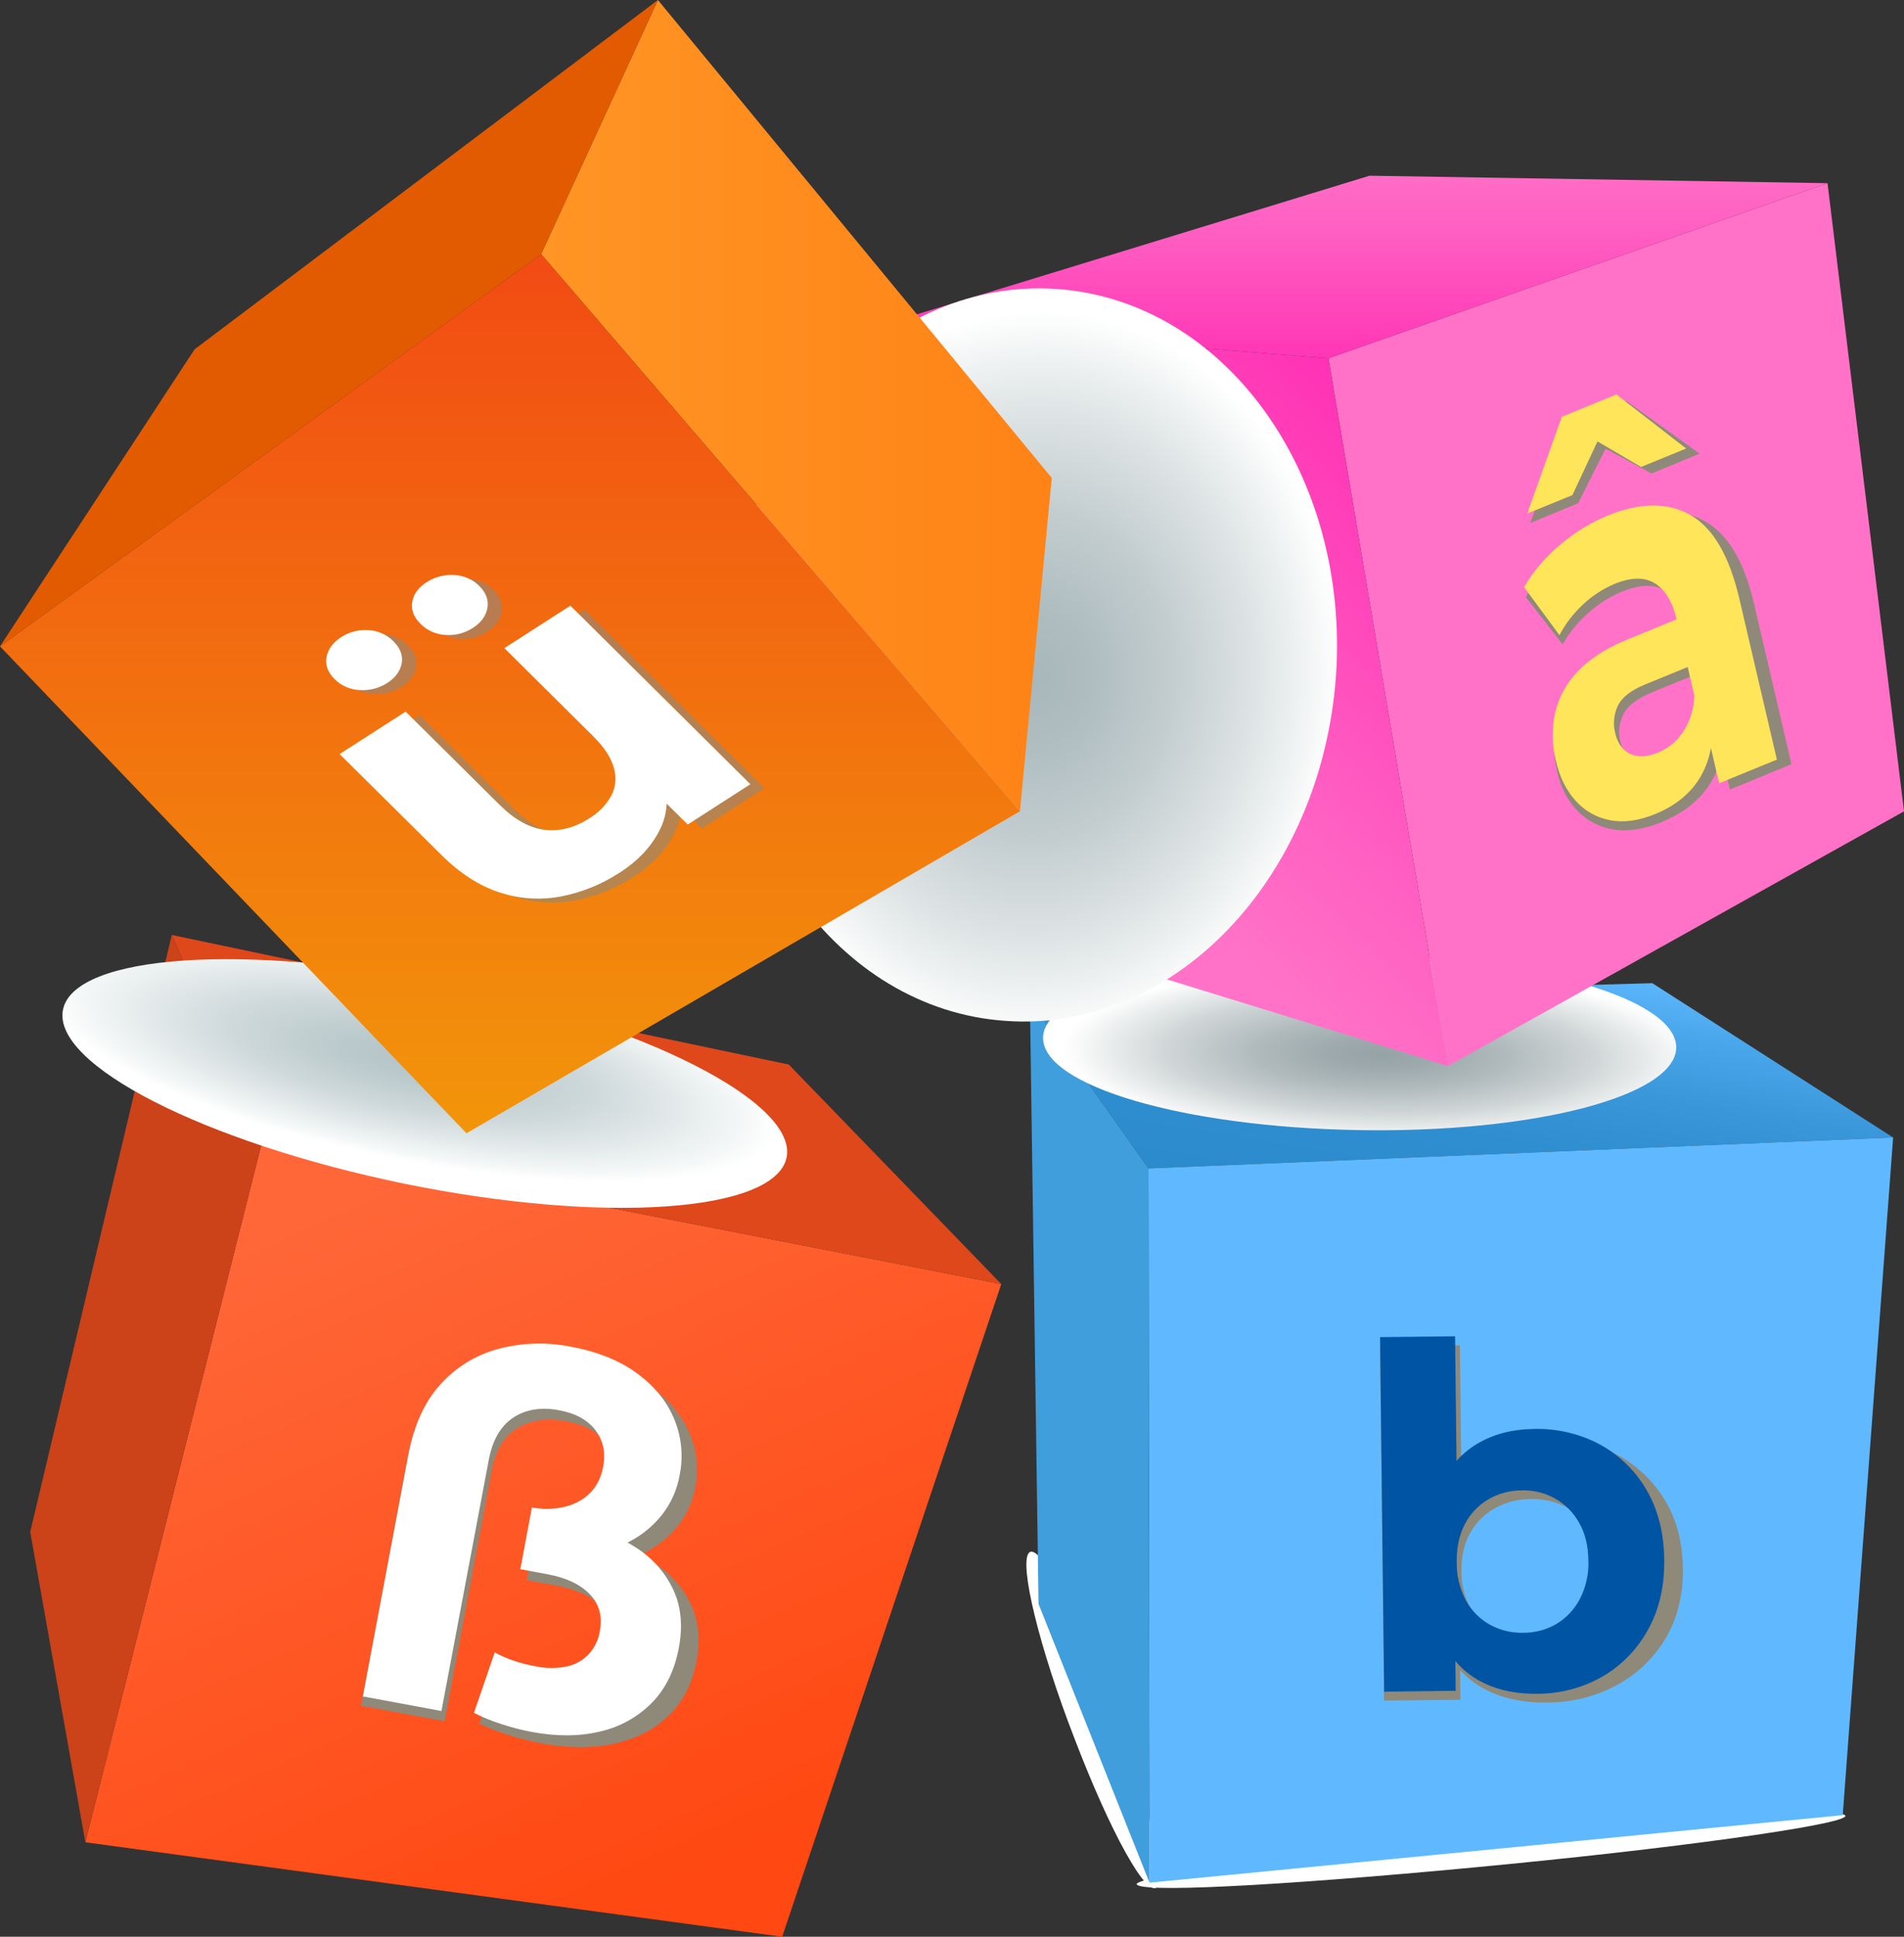
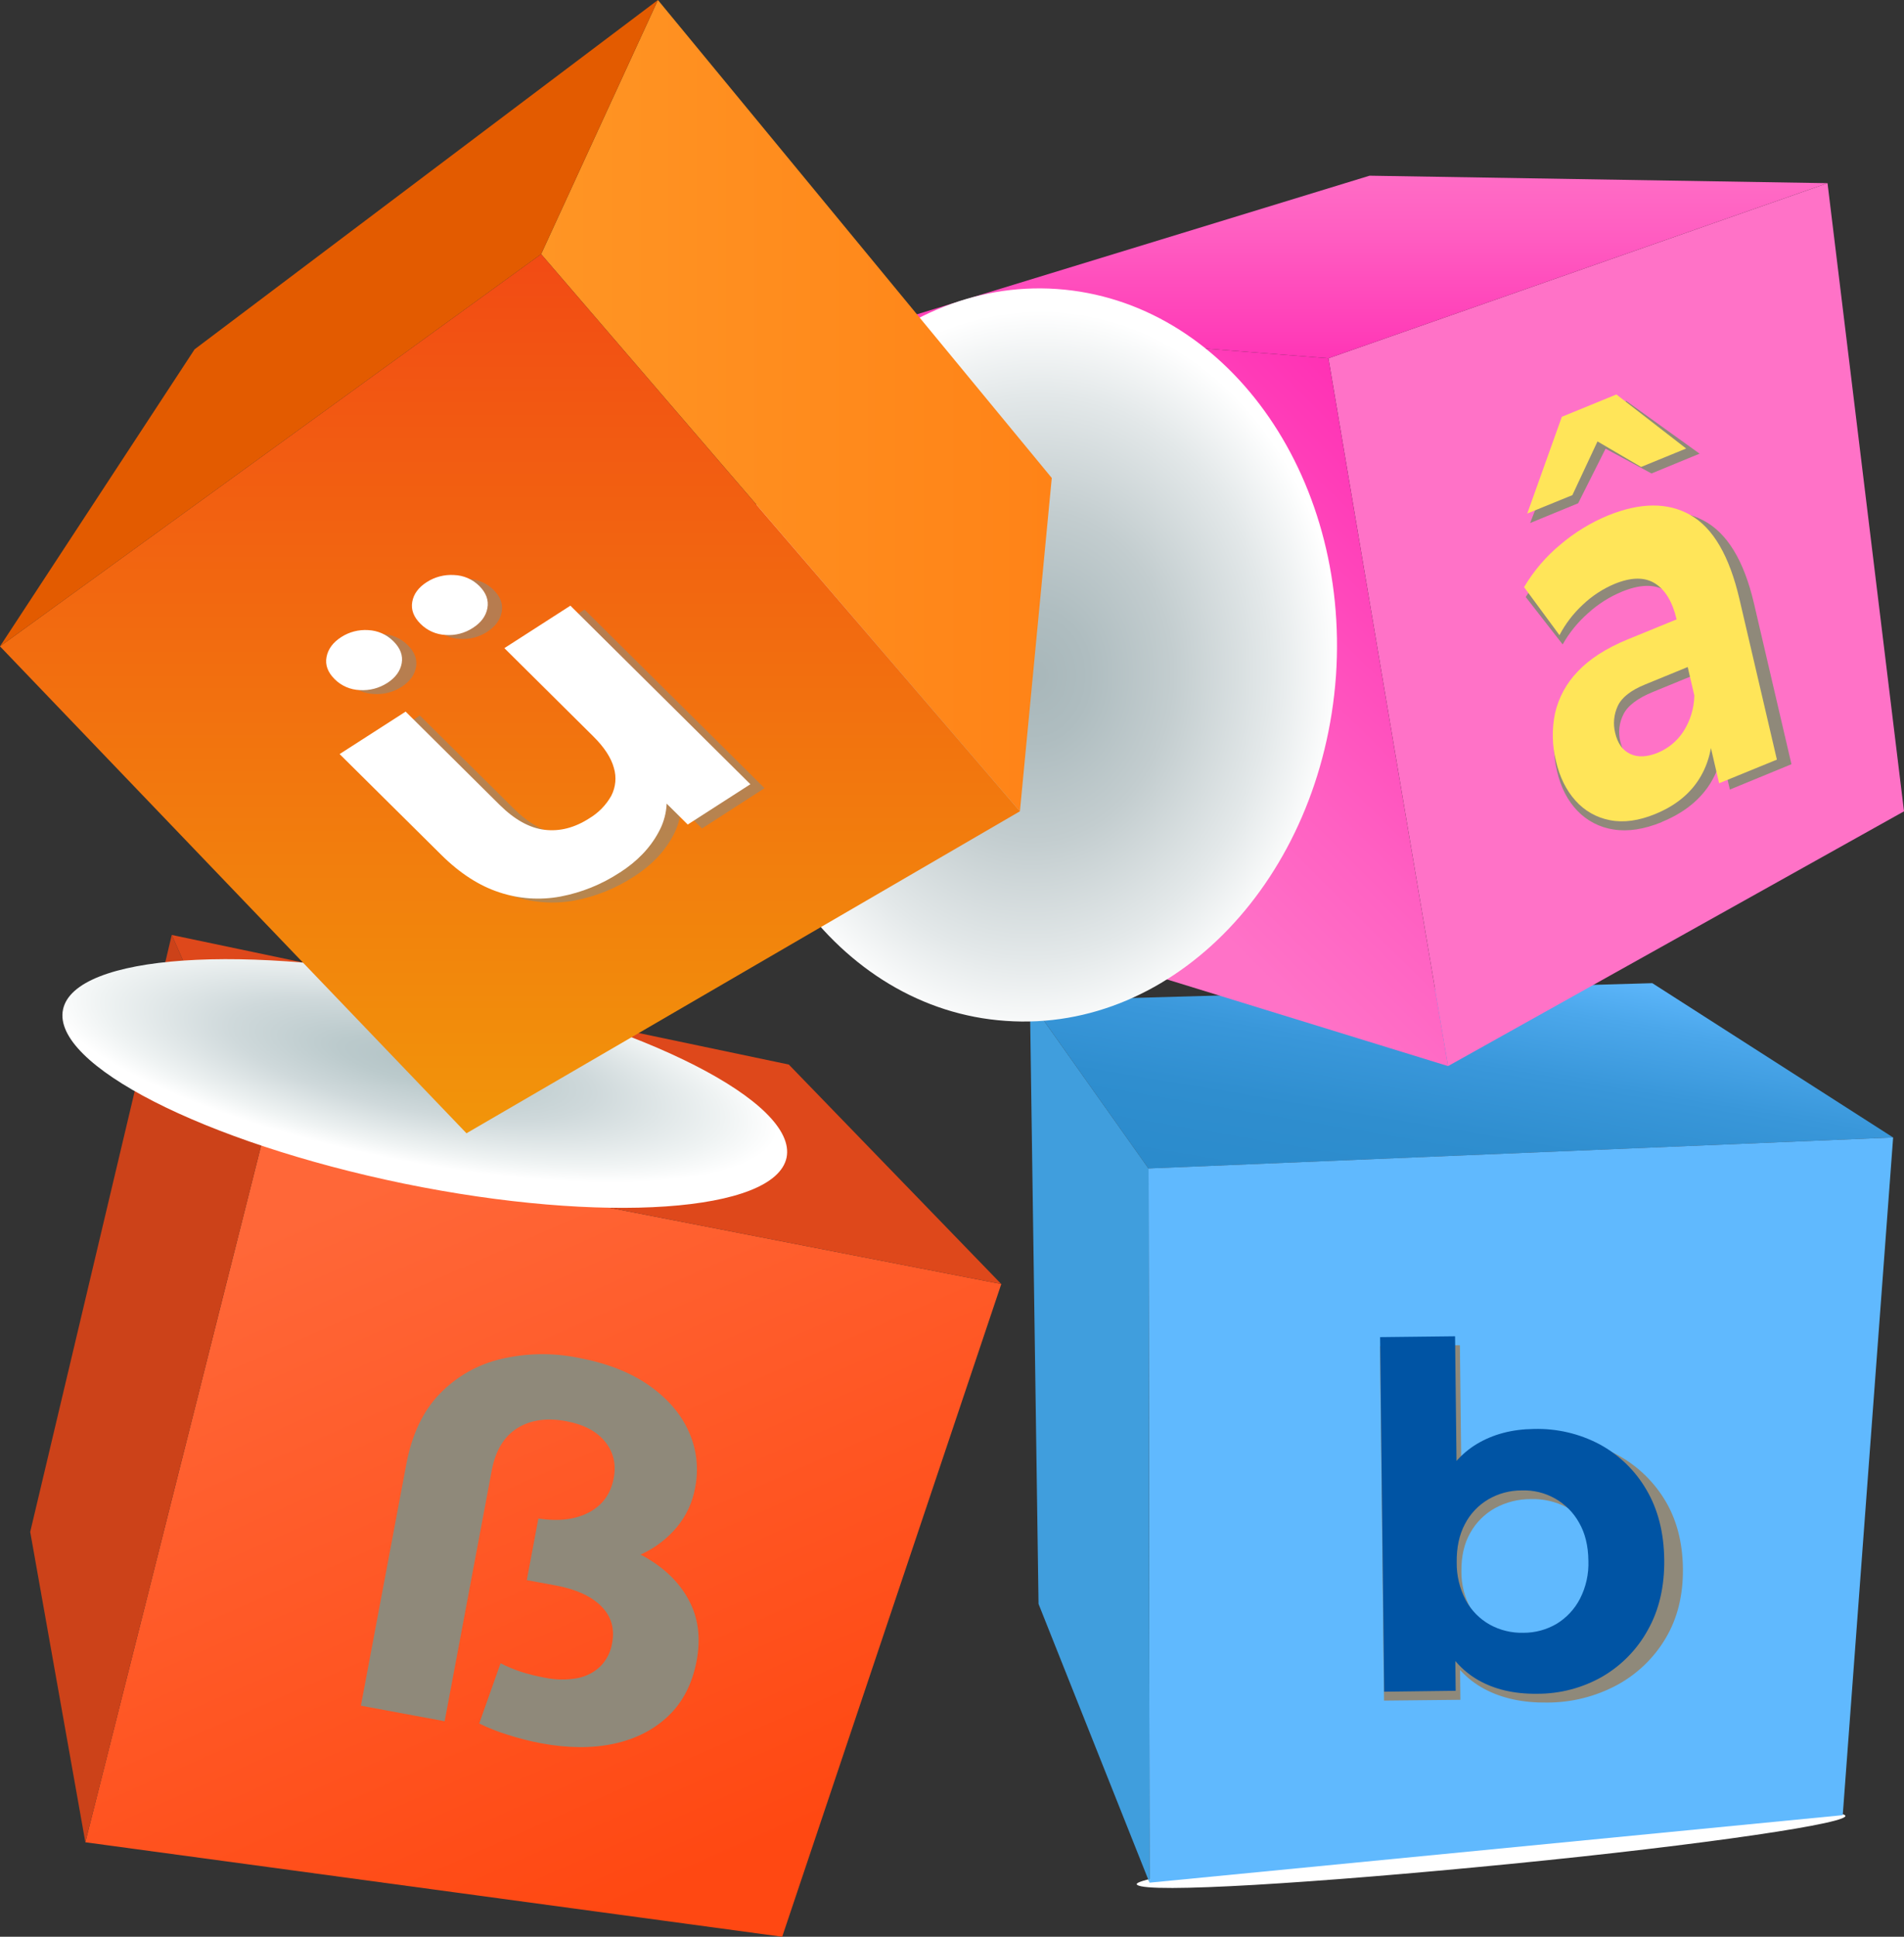
<svg xmlns="http://www.w3.org/2000/svg" width="120" height="122" viewBox="0 0 120 122" fill="none">
  <rect x="0" y="0" width="120" height="122" fill="#333333" stroke="none" />
-   <path style="mix-blend-mode:multiply" d="M72.92 118.87C72.274 119.563 69.992 115.438 67.744 109.574C65.489 103.78 64.216 98.492 64.85 97.815C65.46 97.135 67.806 101.31 70.017 107.086C72.225 112.968 73.553 118.185 72.92 118.87Z" fill="url(#paint0_radial_6363_20680)" />
  <path style="mix-blend-mode:multiply" d="M116.273 114.342C116.955 114.796 107.469 116.205 95.16 117.416C82.852 118.627 72.367 119.278 71.674 118.733C70.987 118.318 80.434 116.913 92.776 115.701C105.088 114.475 115.587 113.813 116.273 114.342Z" fill="url(#paint1_radial_6363_20680)" />
  <path d="M72.384 73.605L64.91 63.048L104.137 61.932L119.315 71.653L72.384 73.605Z" fill="url(#paint2_linear_6363_20680)" />
  <path d="M119.315 71.652L116.139 114.341L72.448 118.594L72.385 73.604L119.315 71.652Z" fill="#60B9FE" />
  <path d="M72.447 118.593L65.454 101.034L64.91 63.047L72.384 73.604L72.447 118.593Z" fill="#409EDD" />
-   <path style="mix-blend-mode:multiply" d="M105.645 65.989C105.611 69.048 96.652 71.378 85.625 71.188C74.598 70.998 65.736 68.408 65.736 65.37C65.788 62.345 74.737 60.016 85.763 60.163C96.814 60.335 105.661 62.929 105.645 65.989Z" fill="url(#paint3_radial_6363_20680)" />
  <path d="M83.725 22.568L115.18 11.539L120 51.108L91.264 67.155L83.725 22.568Z" fill="#FF72C7" />
  <path d="M83.724 22.569L91.264 67.155L63.801 58.693L55.914 20.373L83.724 22.569Z" fill="url(#paint4_linear_6363_20680)" />
  <path d="M55.914 20.373L86.318 11.068L115.18 11.539L83.724 22.569L55.914 20.373Z" fill="url(#paint5_linear_6363_20680)" />
  <path style="mix-blend-mode:multiply" d="M66.603 18.204C77.2 18.939 85.073 29.849 84.199 42.584C83.277 55.329 74.019 65.064 63.387 64.308C52.805 63.59 44.958 52.693 45.848 39.955C46.703 27.215 56.069 17.476 66.603 18.204Z" fill="url(#paint6_radial_6363_20680)" />
  <path d="M16.543 71.822L63.105 80.885L49.298 122.001L5.379 116.049L16.543 71.822Z" fill="url(#paint7_linear_6363_20680)" />
  <path d="M10.824 58.895L49.716 67.059L63.105 80.884L16.543 71.822L10.824 58.895Z" fill="#DE481B" />
  <path d="M16.543 71.822L5.379 116.048L1.904 96.498L10.824 58.895L16.543 71.822Z" fill="#CC4219" />
  <path style="mix-blend-mode:multiply" d="M49.575 72.915C48.851 76.365 38.044 77.133 25.443 74.555C12.87 71.96 3.248 67.054 3.972 63.591C4.696 60.128 15.472 59.381 28.058 61.948C40.626 64.541 50.267 69.457 49.575 72.915Z" fill="url(#paint8_radial_6363_20680)" />
  <path d="M34.103 16.008L41.465 0L66.288 30.108L64.28 51.105L34.103 16.008Z" fill="url(#paint9_linear_6363_20680)" />
  <path d="M34.103 16.008L64.28 51.105L29.4 71.387L0 40.716L34.103 16.008Z" fill="url(#paint10_linear_6363_20680)" />
  <g style="mix-blend-mode:multiply">
    <path d="M0 40.716L12.265 22.004L41.465 0L34.103 16.008L0 40.716Z" fill="#E35B00" />
  </g>
  <g style="mix-blend-mode:screen" opacity="0.6">
    <path d="M25.311 43.266C24.801 43.597 24.198 43.755 23.59 43.718C22.987 43.7 22.413 43.452 21.989 43.025C21.553 42.593 21.384 42.127 21.482 41.627C21.579 41.128 21.886 40.712 22.401 40.38C22.906 40.051 23.506 39.895 24.109 39.937C24.709 39.963 25.278 40.215 25.699 40.641C26.135 41.073 26.308 41.535 26.22 42.026C26.132 42.517 25.829 42.931 25.311 43.266ZM39.952 55.218C38.82 55.96 37.55 56.472 36.217 56.724C34.932 56.962 33.606 56.871 32.367 56.459C31.099 56.044 29.882 55.259 28.716 54.104L22.302 47.749L26.463 45.074L32.392 50.946C33.334 51.879 34.279 52.403 35.228 52.517C36.177 52.63 37.114 52.39 38.039 51.795C38.616 51.449 39.092 50.959 39.42 50.374C39.701 49.831 39.759 49.2 39.581 48.616C39.408 47.98 38.978 47.321 38.29 46.638L32.682 41.076L36.841 38.401L48.185 49.649L44.244 52.187L41.124 49.092L42.75 49.529C42.904 50.047 42.954 50.59 42.896 51.127C42.837 51.664 42.673 52.184 42.411 52.658C41.877 53.655 41.059 54.508 39.956 55.218H39.952ZM30.699 39.803C30.193 40.132 29.594 40.287 28.991 40.246C28.391 40.22 27.823 39.969 27.403 39.544C26.968 39.112 26.794 38.65 26.882 38.159C26.971 37.667 27.273 37.255 27.789 36.922C28.299 36.592 28.902 36.433 29.509 36.47C30.113 36.488 30.686 36.736 31.11 37.163C31.546 37.595 31.715 38.06 31.618 38.559C31.52 39.058 31.214 39.472 30.699 39.803Z" fill="#8F897A" />
  </g>
  <path d="M24.41 43.02C23.9 43.349 23.297 43.508 22.689 43.471C22.086 43.453 21.513 43.205 21.089 42.779C20.654 42.346 20.484 41.881 20.581 41.382C20.678 40.883 20.985 40.468 21.501 40.135C22.007 39.807 22.606 39.652 23.208 39.692C23.808 39.719 24.375 39.971 24.796 40.396C25.231 40.827 25.406 41.291 25.317 41.781C25.227 42.272 24.926 42.688 24.41 43.02ZM39.051 54.97C37.92 55.712 36.652 56.224 35.32 56.476C34.035 56.715 32.71 56.624 31.47 56.211C30.203 55.798 28.986 55.013 27.818 53.856L21.404 47.501L25.565 44.826L31.49 50.701C32.432 51.634 33.378 52.158 34.327 52.272C35.276 52.385 36.213 52.145 37.138 51.55C37.719 51.204 38.198 50.713 38.527 50.126C38.807 49.582 38.865 48.953 38.689 48.368C38.516 47.732 38.085 47.072 37.396 46.39L31.788 40.828L35.949 38.153L47.293 49.401L43.345 51.939L40.224 48.846L41.852 49.281C42.006 49.799 42.055 50.342 41.997 50.88C41.939 51.417 41.774 51.938 41.513 52.411C40.978 53.409 40.16 54.262 39.057 54.97H39.051ZM29.798 39.555C29.294 39.885 28.694 40.041 28.091 39.998C27.492 39.972 26.924 39.721 26.503 39.296C26.068 38.864 25.894 38.402 25.982 37.911C26.069 37.419 26.371 37.007 26.888 36.674C27.398 36.343 28.002 36.185 28.61 36.222C29.213 36.24 29.787 36.488 30.211 36.915C30.642 37.346 30.811 37.811 30.718 38.31C30.625 38.808 30.319 39.224 29.798 39.555Z" fill="white" />
  <g style="mix-blend-mode:screen">
    <path d="M34.101 109.813C33.388 109.679 32.685 109.499 31.995 109.276C31.38 109.087 30.781 108.851 30.203 108.568L31.548 104.773C31.953 104.978 32.372 105.154 32.803 105.299C33.3 105.46 33.809 105.587 34.324 105.679C34.996 105.82 35.689 105.833 36.365 105.715C36.916 105.617 37.425 105.36 37.83 104.976C38.229 104.575 38.491 104.06 38.58 103.502C38.753 102.579 38.52 101.801 37.883 101.17C37.245 100.538 36.293 100.106 35.028 99.873L33.202 99.535L33.931 95.656C35.202 95.849 36.264 95.721 37.12 95.27C37.975 94.819 38.495 94.1 38.68 93.113C38.846 92.231 38.664 91.464 38.133 90.811C37.603 90.158 36.785 89.728 35.679 89.523C34.462 89.297 33.436 89.444 32.603 89.963C31.77 90.482 31.235 91.362 30.997 92.603L28.024 108.424L22.746 107.445L25.61 92.222C25.962 90.352 26.666 88.875 27.723 87.79C28.77 86.707 30.111 85.948 31.582 85.604C33.174 85.231 34.827 85.204 36.429 85.525C38.234 85.863 39.723 86.443 40.897 87.265C42.071 88.087 42.908 89.056 43.407 90.174C43.908 91.281 44.05 92.515 43.812 93.706C43.653 94.623 43.255 95.482 42.658 96.199C42.08 96.891 41.359 97.452 40.546 97.846C39.72 98.252 38.833 98.519 37.92 98.637C37.005 98.758 36.076 98.734 35.168 98.567L36.841 96.756C38.486 97.063 39.878 97.577 41.016 98.298C42.154 99.019 42.983 99.913 43.505 100.978C44.028 102.043 44.161 103.259 43.904 104.624C43.634 106.054 43.044 107.206 42.134 108.079C41.224 108.953 40.081 109.54 38.704 109.84C37.326 110.136 35.792 110.127 34.101 109.813Z" fill="#8F897A" />
  </g>
-   <path d="M33.517 109.099C32.849 108.972 32.19 108.801 31.545 108.586C30.968 108.403 30.409 108.171 29.872 107.894L31.178 104.092C31.553 104.292 31.944 104.463 32.345 104.602C32.811 104.759 33.288 104.88 33.772 104.965C34.403 105.099 35.056 105.103 35.689 104.979C36.219 104.872 36.705 104.61 37.084 104.225C37.467 103.814 37.718 103.298 37.804 102.745C37.979 101.821 37.769 101.049 37.174 100.427C36.579 99.806 35.69 99.385 34.505 99.165L32.793 98.847L33.522 94.968C34.714 95.145 35.714 95.007 36.523 94.552C37.332 94.098 37.829 93.375 38.015 92.383C38.181 91.501 38.019 90.737 37.527 90.091C37.035 89.444 36.272 89.025 35.236 88.833C34.093 88.621 33.127 88.779 32.338 89.306C31.55 89.834 31.039 90.718 30.805 91.958L27.822 107.78L22.873 106.86L25.737 91.638C26.089 89.769 26.767 88.286 27.773 87.19C28.748 86.112 30.016 85.339 31.425 84.964C32.914 84.575 34.473 84.53 35.982 84.832C37.673 85.146 39.067 85.709 40.165 86.521C41.263 87.333 42.04 88.293 42.497 89.401C42.957 90.515 43.075 91.74 42.836 92.921C42.677 93.833 42.294 94.692 41.72 95.422C41.176 96.109 40.493 96.676 39.715 97.085C38.94 97.494 38.1 97.769 37.231 97.896C36.373 98.027 35.499 98.013 34.645 97.856L36.236 96.032C37.779 96.318 39.08 96.815 40.14 97.524C41.147 98.171 41.947 99.088 42.449 100.17C42.929 101.227 43.041 102.438 42.784 103.803C42.514 105.233 41.947 106.387 41.081 107.266C40.196 108.162 39.07 108.787 37.838 109.067C36.543 109.384 35.103 109.394 33.517 109.099Z" fill="white" />
  <g style="mix-blend-mode:screen">
    <path d="M87.229 107.125L86.971 84.796L92.01 84.738L92.119 94.158L91.851 98.945L92.003 103.763L92.042 107.074L87.229 107.125ZM97.504 107.248C95.974 107.267 94.657 106.981 93.552 106.391C92.448 105.801 91.597 104.892 91.001 103.666C90.406 102.439 90.097 100.882 90.075 98.996C90.052 97.09 90.341 95.52 90.941 94.287C91.54 93.053 92.386 92.129 93.477 91.516C94.568 90.903 95.847 90.588 97.312 90.57C98.843 90.528 100.362 90.861 101.733 91.54C103.022 92.188 104.106 93.175 104.868 94.393C105.646 95.629 106.045 97.099 106.066 98.804C106.085 100.49 105.72 101.959 104.97 103.21C104.235 104.449 103.174 105.465 101.902 106.15C100.553 106.873 99.044 107.25 97.511 107.248H97.504ZM96.587 103.406C97.37 103.411 98.141 103.216 98.826 102.839C99.482 102.467 100.023 101.925 100.392 101.27C100.796 100.535 100.992 99.707 100.961 98.87C100.95 97.928 100.742 97.128 100.336 96.47C99.95 95.828 99.397 95.302 98.735 94.946C98.042 94.585 97.266 94.408 96.483 94.431C95.696 94.427 94.92 94.622 94.229 94.997C93.57 95.363 93.028 95.904 92.663 96.56C92.283 97.226 92.097 98.031 92.105 98.974C92.093 99.809 92.303 100.632 92.714 101.36C93.092 102.01 93.647 102.541 94.315 102.892C95.016 103.252 95.798 103.428 96.587 103.406Z" fill="#8F897A" />
  </g>
  <path d="M87.238 106.564L86.981 84.23L91.706 84.176L91.815 93.595L91.567 98.383L91.706 103.196L91.744 106.507L87.238 106.564ZM96.874 106.694C95.439 106.711 94.204 106.424 93.168 105.834C92.131 105.244 91.333 104.335 90.773 103.108C90.216 101.88 89.925 100.324 89.9 98.438C89.879 96.532 90.149 94.962 90.71 93.728C91.272 92.495 92.062 91.571 93.081 90.958C94.104 90.345 95.301 90.03 96.674 90.014C98.118 89.974 99.548 90.308 100.821 90.984C102.048 91.65 103.066 92.638 103.764 93.841C104.494 95.076 104.869 96.546 104.889 98.251C104.909 99.936 104.567 101.405 103.866 102.658C103.198 103.883 102.206 104.903 100.997 105.609C99.743 106.327 98.321 106.701 96.874 106.694ZM96.011 102.853C96.749 102.857 97.475 102.661 98.111 102.286C98.734 101.905 99.241 101.361 99.576 100.714C99.957 99.973 100.14 99.148 100.109 98.316C100.098 97.372 99.902 96.572 99.52 95.914C99.166 95.277 98.641 94.75 98.003 94.392C97.365 94.034 96.64 93.858 95.907 93.885C95.164 93.881 94.434 94.077 93.794 94.451C93.168 94.823 92.66 95.361 92.327 96.004C91.971 96.67 91.798 97.475 91.809 98.417C91.797 99.248 91.995 100.067 92.382 100.803C92.728 101.444 93.249 101.975 93.886 102.335C94.534 102.694 95.268 102.872 96.011 102.853Z" fill="#0054A4" />
  <g style="mix-blend-mode:screen">
    <path d="M109.025 49.737L108.218 46.274L107.774 45.623L106.328 39.42C106.072 38.32 105.601 37.573 104.917 37.179C104.233 36.785 103.333 36.816 102.218 37.272C101.43 37.6 100.706 38.061 100.077 38.635C99.441 39.195 98.903 39.858 98.487 40.595L96.16 37.607C96.817 36.566 97.644 35.642 98.607 34.871C99.577 34.072 100.662 33.422 101.824 32.94C104.002 32.05 105.843 31.996 107.345 32.778C108.847 33.56 109.913 35.304 110.544 38.01L112.907 48.14L109.025 49.737ZM96.436 32.948L98.835 26.762L102.502 25.262L107.116 28.578L104.087 29.825L99.498 27.352L102.208 26.244L99.463 31.703L96.436 32.948ZM104.73 51.788C103.615 52.243 102.603 52.398 101.696 52.252C100.823 52.123 100.019 51.707 99.412 51.071C98.797 50.431 98.372 49.605 98.136 48.593C97.89 47.6 97.882 46.563 98.114 45.566C98.375 44.553 98.908 43.629 99.657 42.893C100.457 42.072 101.582 41.365 103.033 40.771L106.833 39.21L107.53 42.213L104.184 43.583C103.21 43.981 102.588 44.452 102.317 44.997C102.049 45.525 101.979 46.13 102.119 46.705C102.272 47.364 102.602 47.802 103.109 48.017C103.615 48.232 104.231 48.191 104.956 47.892C105.649 47.608 106.246 47.132 106.674 46.521C107.143 45.846 107.412 45.053 107.449 44.234L108.642 46.349C108.607 47.617 108.261 48.711 107.603 49.629C106.945 50.548 105.987 51.265 104.73 51.779V51.788Z" fill="#8F897A" />
  </g>
  <path d="M108.348 49.339L107.541 45.876L107.114 45.219L105.668 39.014C105.411 37.915 104.958 37.16 104.307 36.751C103.656 36.342 102.808 36.352 101.762 36.78C101.02 37.091 100.342 37.534 99.761 38.088C99.162 38.64 98.663 39.29 98.286 40.01L96.055 36.985C96.652 35.974 97.421 35.072 98.326 34.32C99.225 33.552 100.24 32.929 101.334 32.475C103.379 31.644 105.114 31.633 106.538 32.441C107.962 33.251 108.991 35.01 109.625 37.721L111.989 47.851L108.348 49.339ZM96.255 32.349L98.436 26.254L101.874 24.848L106.27 28.253L103.431 29.415L99.069 26.862L101.61 25.823L99.1 31.189L96.255 32.349ZM104.328 51.275C103.282 51.704 102.33 51.834 101.472 51.666C100.631 51.509 99.868 51.077 99.302 50.44C98.714 49.789 98.302 48.958 98.065 47.946C97.821 46.959 97.8 45.931 98.005 44.935C98.23 43.948 98.721 43.041 99.426 42.311C100.17 41.515 101.221 40.838 102.581 40.279L106.143 38.822L106.841 41.824L103.702 43.109C102.789 43.479 102.208 43.933 101.96 44.472C101.713 45.002 101.655 45.599 101.796 46.166C101.95 46.826 102.267 47.268 102.747 47.493C103.226 47.719 103.807 47.693 104.488 47.414C105.143 47.142 105.701 46.681 106.089 46.09C106.526 45.415 106.767 44.634 106.786 43.832L107.939 45.964C107.923 47.223 107.61 48.302 107.002 49.203C106.394 50.103 105.502 50.794 104.325 51.275H104.328Z" fill="#FFE559" />
  <defs>
    <radialGradient id="paint0_radial_6363_20680" cx="0" cy="0" r="1" gradientTransform="matrix(4.206 10.444 -1.051 1.393 76.481 121.206)" gradientUnits="userSpaceOnUse">
      <stop stop-color="#666666" />
      <stop offset="0.04" stop-color="#6F6F6F" />
      <stop offset="0.27" stop-color="#A2A2A2" />
      <stop offset="0.5" stop-color="#CACACA" />
      <stop offset="0.7" stop-color="#E7E7E7" />
      <stop offset="0.87" stop-color="#F9F9F9" />
      <stop offset="1" stop-color="white" />
    </radialGradient>
    <radialGradient id="paint1_radial_6363_20680" cx="0" cy="0" r="1" gradientTransform="matrix(22.19 -2.067 1.04 1.033 85.883 124.898)" gradientUnits="userSpaceOnUse">
      <stop stop-color="#B3B3B3" />
      <stop offset="0.21" stop-color="#CACACA" />
      <stop offset="0.53" stop-color="#E7E7E7" />
      <stop offset="0.8" stop-color="#F9F9F9" />
      <stop offset="1" stop-color="white" />
    </radialGradient>
    <linearGradient id="paint2_linear_6363_20680" x1="90.605" y1="76.186" x2="93.418" y2="59.487" gradientUnits="userSpaceOnUse">
      <stop stop-color="#2B8BCC" />
      <stop offset="0.29" stop-color="#2F8ECF" />
      <stop offset="0.55" stop-color="#3997DA" />
      <stop offset="0.8" stop-color="#4BA7EB" />
      <stop offset="1" stop-color="#60B9FE" />
    </linearGradient>
    <radialGradient id="paint3_radial_6363_20680" cx="0" cy="0" r="1" gradientTransform="matrix(20.026 0.394 0 5.515 86.993 66.414)" gradientUnits="userSpaceOnUse">
      <stop stop-color="#96A3A6" />
      <stop offset="0.16" stop-color="#9DA9AC" />
      <stop offset="0.4" stop-color="#B1BBBD" />
      <stop offset="0.68" stop-color="#D1D7D8" />
      <stop offset="0.99" stop-color="#FEFEFE" />
      <stop offset="1" stop-color="white" />
    </radialGradient>
    <linearGradient id="paint4_linear_6363_20680" x1="61.182" y1="56.09" x2="89.138" y2="27.947" gradientUnits="userSpaceOnUse">
      <stop offset="0.23" stop-color="#FF72C7" />
      <stop offset="0.48" stop-color="#FF60C2" />
      <stop offset="0.99" stop-color="#FF32B5" />
      <stop offset="1" stop-color="#FF31B5" />
    </linearGradient>
    <linearGradient id="paint5_linear_6363_20680" x1="85.547" y1="8.906" x2="85.547" y2="23.637" gradientUnits="userSpaceOnUse">
      <stop offset="0.04" stop-color="#FF72C7" />
      <stop offset="0.36" stop-color="#FF60C2" />
      <stop offset="0.98" stop-color="#FF32B5" />
      <stop offset="1" stop-color="#FF31B5" />
    </linearGradient>
    <radialGradient id="paint6_radial_6363_20680" cx="0" cy="0" r="1" gradientTransform="matrix(1.618 -22.962 19.184 1.378 65.219 42.601)" gradientUnits="userSpaceOnUse">
      <stop stop-color="#A8B7BA" />
      <stop offset="0.18" stop-color="#AFBDC0" />
      <stop offset="0.45" stop-color="#C3CDCF" />
      <stop offset="0.77" stop-color="#E3E8E9" />
      <stop offset="1" stop-color="white" />
    </radialGradient>
    <linearGradient id="paint7_linear_6363_20680" x1="43.174" y1="118.49" x2="23.82" y2="74.599" gradientUnits="userSpaceOnUse">
      <stop stop-color="#FF4812" />
      <stop offset="1" stop-color="#FF6738" />
    </linearGradient>
    <radialGradient id="paint8_radial_6363_20680" cx="0" cy="0" r="1" gradientTransform="matrix(22.912 4.598 -1.389 6.207 26.006 66.766)" gradientUnits="userSpaceOnUse">
      <stop stop-color="#B4C4C7" />
      <stop offset="0.2" stop-color="#BBCACC" />
      <stop offset="0.5" stop-color="#CFD9DB" />
      <stop offset="0.85" stop-color="#EFF3F3" />
      <stop offset="1" stop-color="white" />
    </radialGradient>
    <linearGradient id="paint9_linear_6363_20680" x1="34.103" y1="25.553" x2="66.288" y2="25.553" gradientUnits="userSpaceOnUse">
      <stop stop-color="#FF9524" />
      <stop offset="1" stop-color="#FF8317" />
    </linearGradient>
    <linearGradient id="paint10_linear_6363_20680" x1="32.14" y1="71.387" x2="32.14" y2="16.008" gradientUnits="userSpaceOnUse">
      <stop stop-color="#F2950A" />
      <stop offset="1" stop-color="#F24B14" />
    </linearGradient>
  </defs>
</svg>